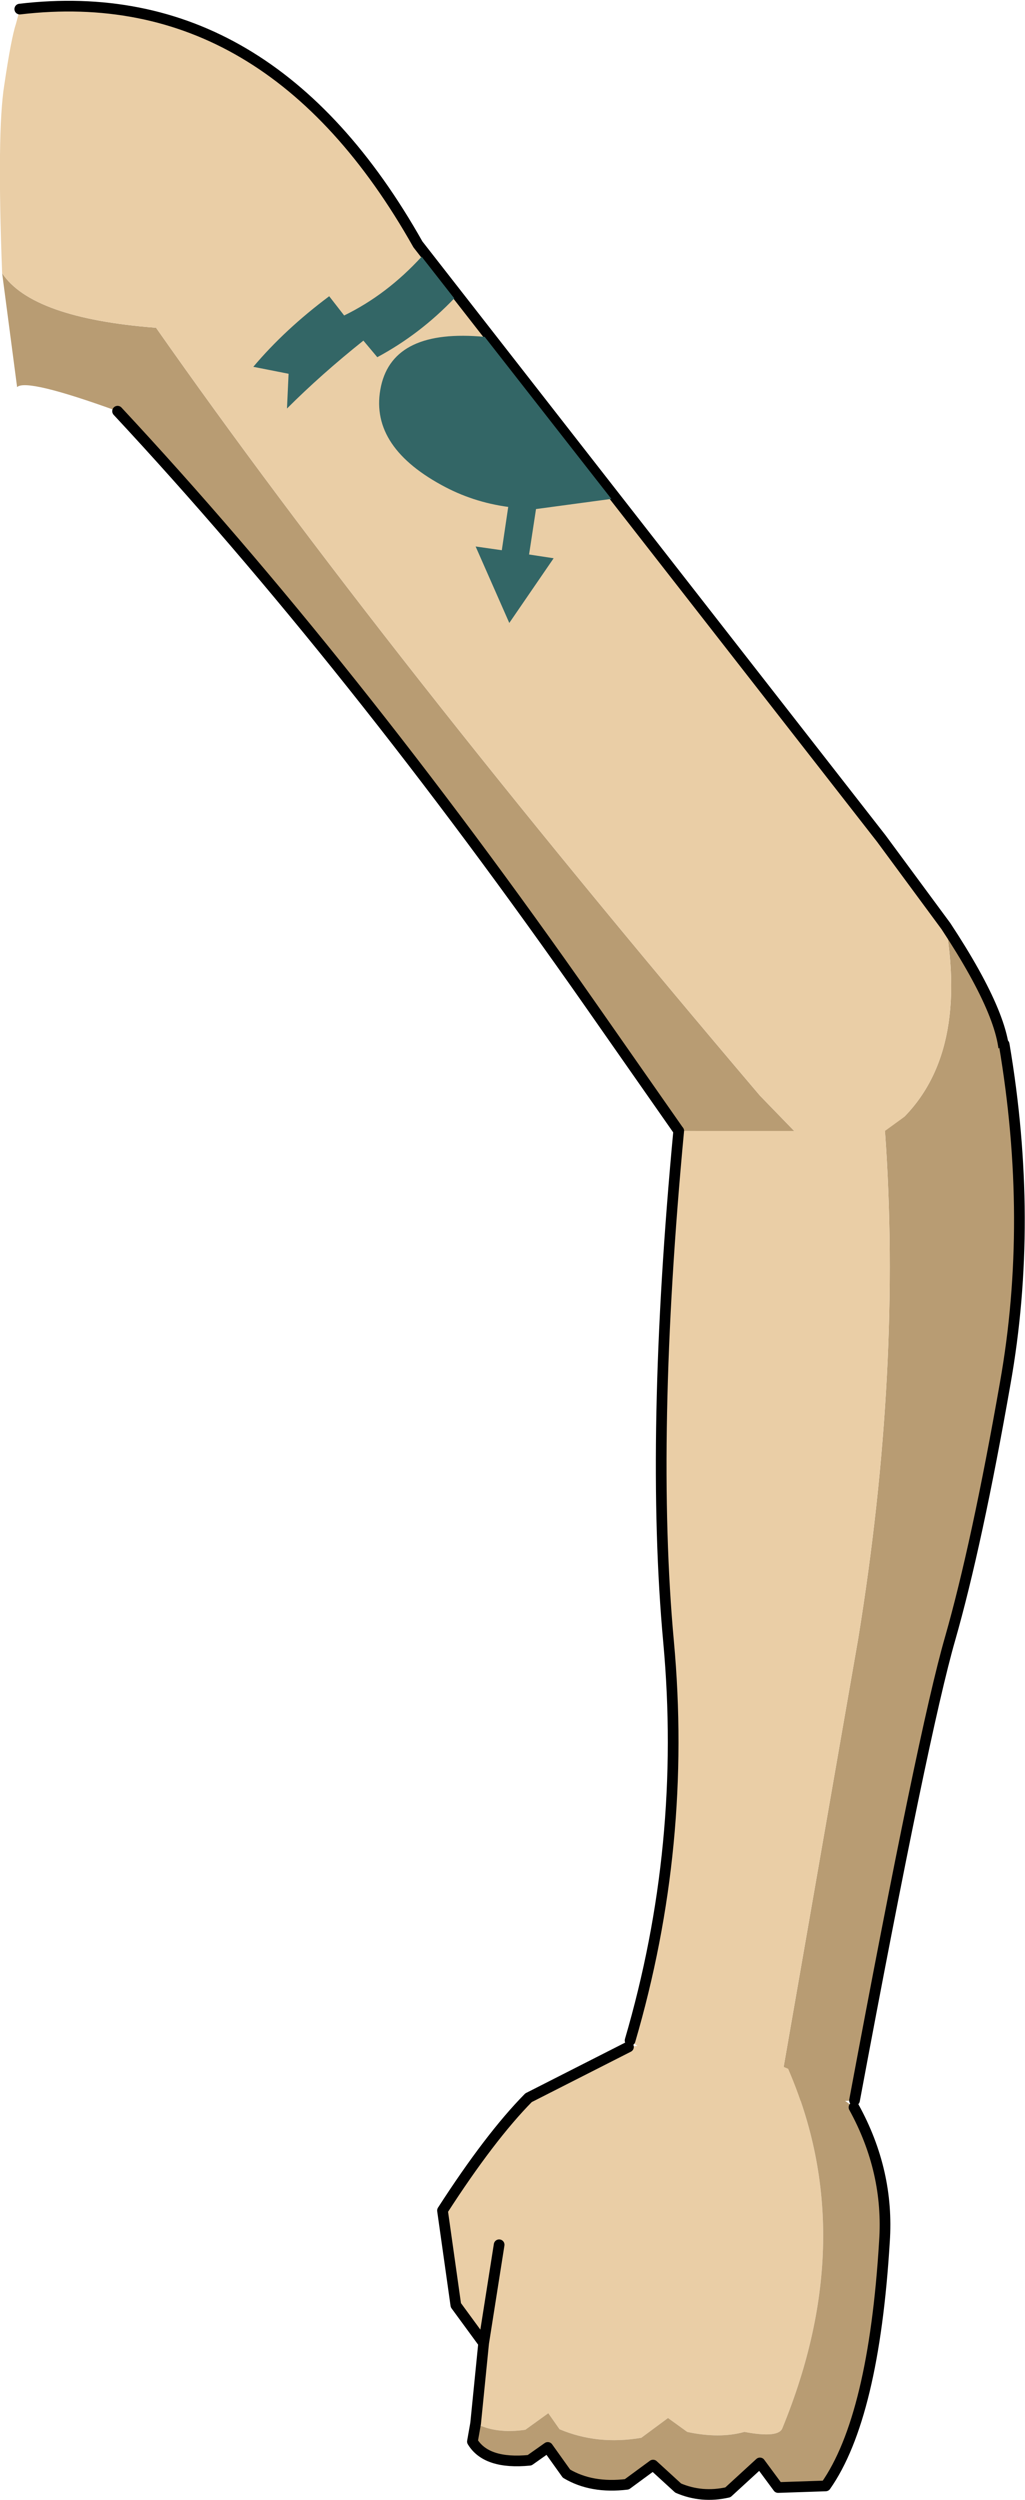
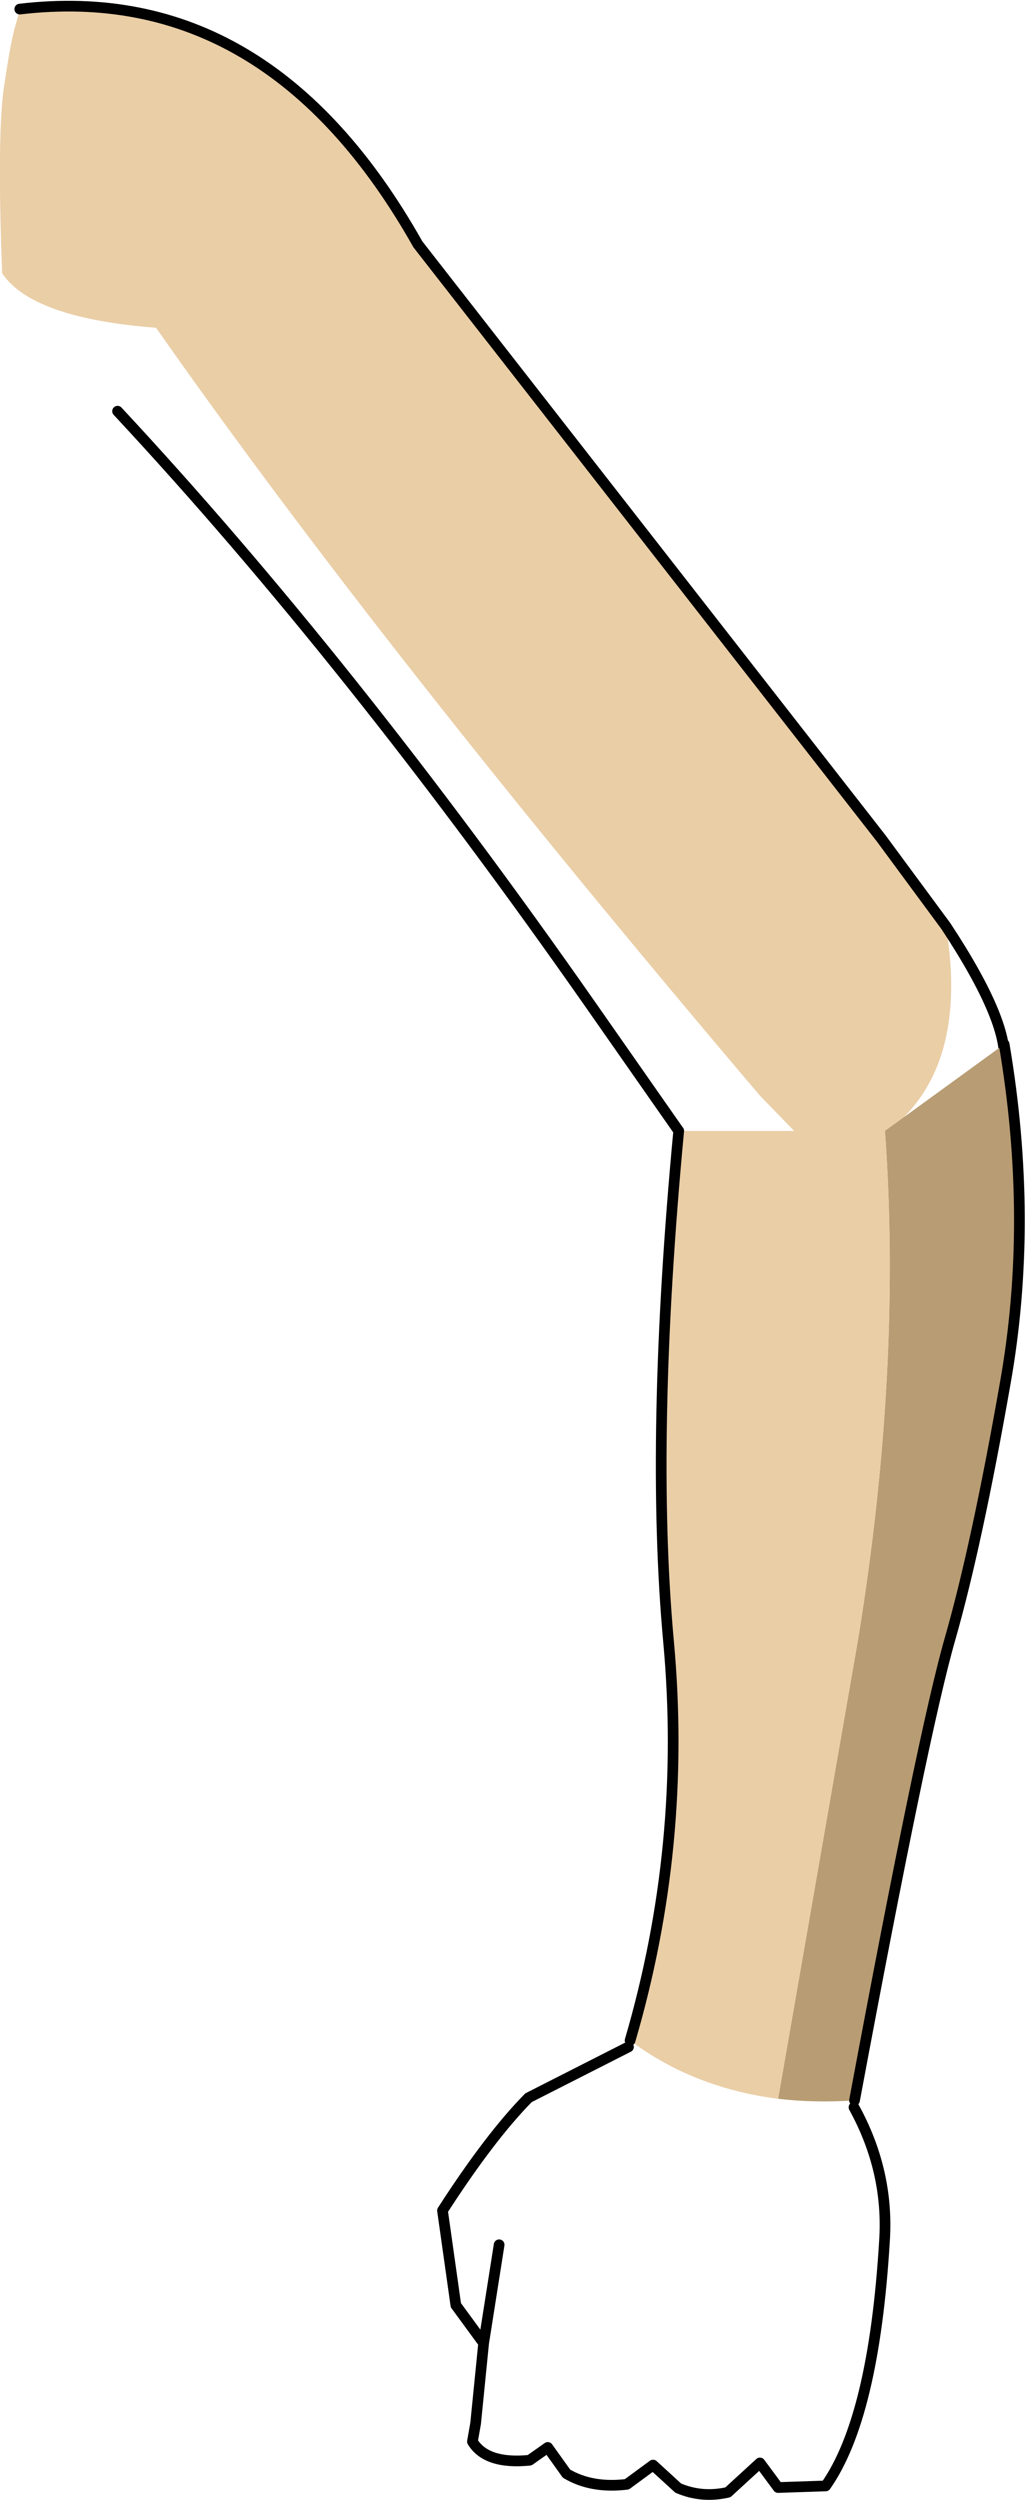
<svg xmlns="http://www.w3.org/2000/svg" height="233.75px" width="95.9px">
  <g transform="matrix(1.0, 0.0, 0.0, 1.0, -8.4, -0.45)">
-     <path d="M96.9 87.05 Q103.0 96.3 102.3 100.15 L91.2 106.45 Q99.15 100.55 96.9 87.05 M82.75 106.25 L71.9 106.2 63.65 94.4 Q41.2 62.3 19.4 38.9 10.85 35.8 10.0 36.65 L8.6 26.0 Q11.4 30.2 23.0 31.1 44.2 61.35 79.5 102.9 L82.75 106.25" fill="#b89c73" fill-rule="evenodd" stroke="none" />
    <path d="M10.25 1.3 Q33.55 -1.45 47.5 23.3 L90.85 78.85 96.9 87.05 Q99.15 100.55 91.2 106.45 L82.75 106.25 79.5 102.9 Q44.2 61.35 23.0 31.1 11.4 30.2 8.6 26.0 8.1 12.75 8.8 8.4 9.45 4.0 9.9 2.65 L10.25 1.35 10.25 1.3" fill="#eacea6" fill-rule="evenodd" stroke="none" />
    <path d="M10.25 1.3 Q33.55 -1.45 47.5 23.3 L90.85 78.85 96.9 87.05 Q103.0 96.3 102.3 100.15 M71.9 106.2 L63.65 94.4 Q41.2 62.3 19.4 38.9" fill="none" stroke="#000000" stroke-linecap="round" stroke-linejoin="round" stroke-width="1.0" />
    <path d="M91.2 106.2 L102.35 98.1 Q105.15 114.6 102.45 129.8 99.8 144.9 97.3 153.65 94.8 162.3 88.35 196.85 84.6 197.1 81.2 196.7 L88.7 153.65 Q92.8 128.4 91.2 106.2" fill="#b89c73" fill-rule="evenodd" stroke="none" />
    <path d="M67.35 191.25 Q72.7 173.0 70.95 153.95 69.2 134.9 71.9 106.2 L91.2 106.2 Q92.8 128.4 88.7 153.65 L81.2 196.7 Q73.3 195.7 67.35 191.25" fill="#eacea6" fill-rule="evenodd" stroke="none" />
    <path d="M67.35 191.25 Q72.7 173.0 70.95 153.95 69.2 134.9 71.9 106.2 M102.35 98.1 Q105.15 114.6 102.45 129.8 99.8 144.9 97.3 153.65 94.8 162.3 88.35 196.85" fill="none" stroke="#000000" stroke-linecap="round" stroke-linejoin="round" stroke-width="1.0" />
-     <path d="M52.9 227.05 L53.65 219.55 51.05 216.0 49.8 207.15 Q54.25 200.25 57.85 196.6 L67.2 191.85 Q75.15 190.8 82.15 193.9 88.95 209.6 81.6 227.5 81.25 228.45 78.05 227.85 75.7 228.5 72.7 227.85 L70.9 226.55 68.4 228.4 Q64.3 229.1 60.75 227.6 L59.7 226.1 57.55 227.65 Q54.8 228.05 52.9 227.05 M55.1 210.35 L53.65 219.55 55.1 210.35" fill="#eacea6" fill-rule="evenodd" stroke="none" />
-     <path d="M82.15 193.9 Q85.3 195.25 88.3 197.5 91.6 203.5 91.15 210.05 90.15 226.5 85.65 232.9 L81.2 233.05 79.5 230.75 76.5 233.5 Q74.05 234.05 71.85 233.1 L69.5 230.95 67.05 232.75 Q63.75 233.15 61.4 231.75 L59.65 229.3 57.95 230.5 Q53.9 230.9 52.6 228.75 L52.8 227.05 52.9 227.05 Q54.8 228.05 57.55 227.65 L59.7 226.1 60.75 227.6 Q64.3 229.1 68.4 228.4 L70.9 226.55 72.7 227.85 Q75.7 228.5 78.05 227.85 81.25 228.45 81.6 227.5 88.95 209.6 82.15 193.9 M52.6 228.75 L52.9 227.05 52.6 228.75" fill="#b89c73" fill-rule="evenodd" stroke="none" />
    <path d="M52.9 227.05 L53.65 219.55 51.05 216.0 49.8 207.15 Q54.25 200.25 57.85 196.6 L67.2 191.85 M88.3 197.5 Q91.6 203.5 91.15 210.05 90.15 226.5 85.65 232.9 L81.2 233.05 79.5 230.75 76.5 233.5 Q74.05 234.05 71.85 233.1 L69.5 230.95 67.05 232.75 Q63.75 233.15 61.4 231.75 L59.65 229.3 57.95 230.5 Q53.9 230.9 52.6 228.75 L52.9 227.05 M53.65 219.55 L55.1 210.35" fill="none" stroke="#000000" stroke-linecap="round" stroke-linejoin="round" stroke-width="1.0" />
-     <path d="M50.9 28.35 Q47.7 31.7 43.7 33.85 L42.4 32.3 Q38.45 35.45 35.25 38.65 L35.4 35.4 32.1 34.75 Q35.05 31.25 39.2 28.15 L40.6 29.95 Q44.6 28.0 47.85 24.45 L50.9 28.35 M53.75 31.95 L65.6 47.1 58.55 48.05 57.9 52.3 60.2 52.65 56.05 58.7 52.9 51.55 55.35 51.9 55.95 47.85 Q52.6 47.4 49.7 45.8 42.85 42.05 44.05 36.55 45.25 31.15 53.75 31.95" fill="#336666" fill-rule="evenodd" stroke="none" />
  </g>
</svg>